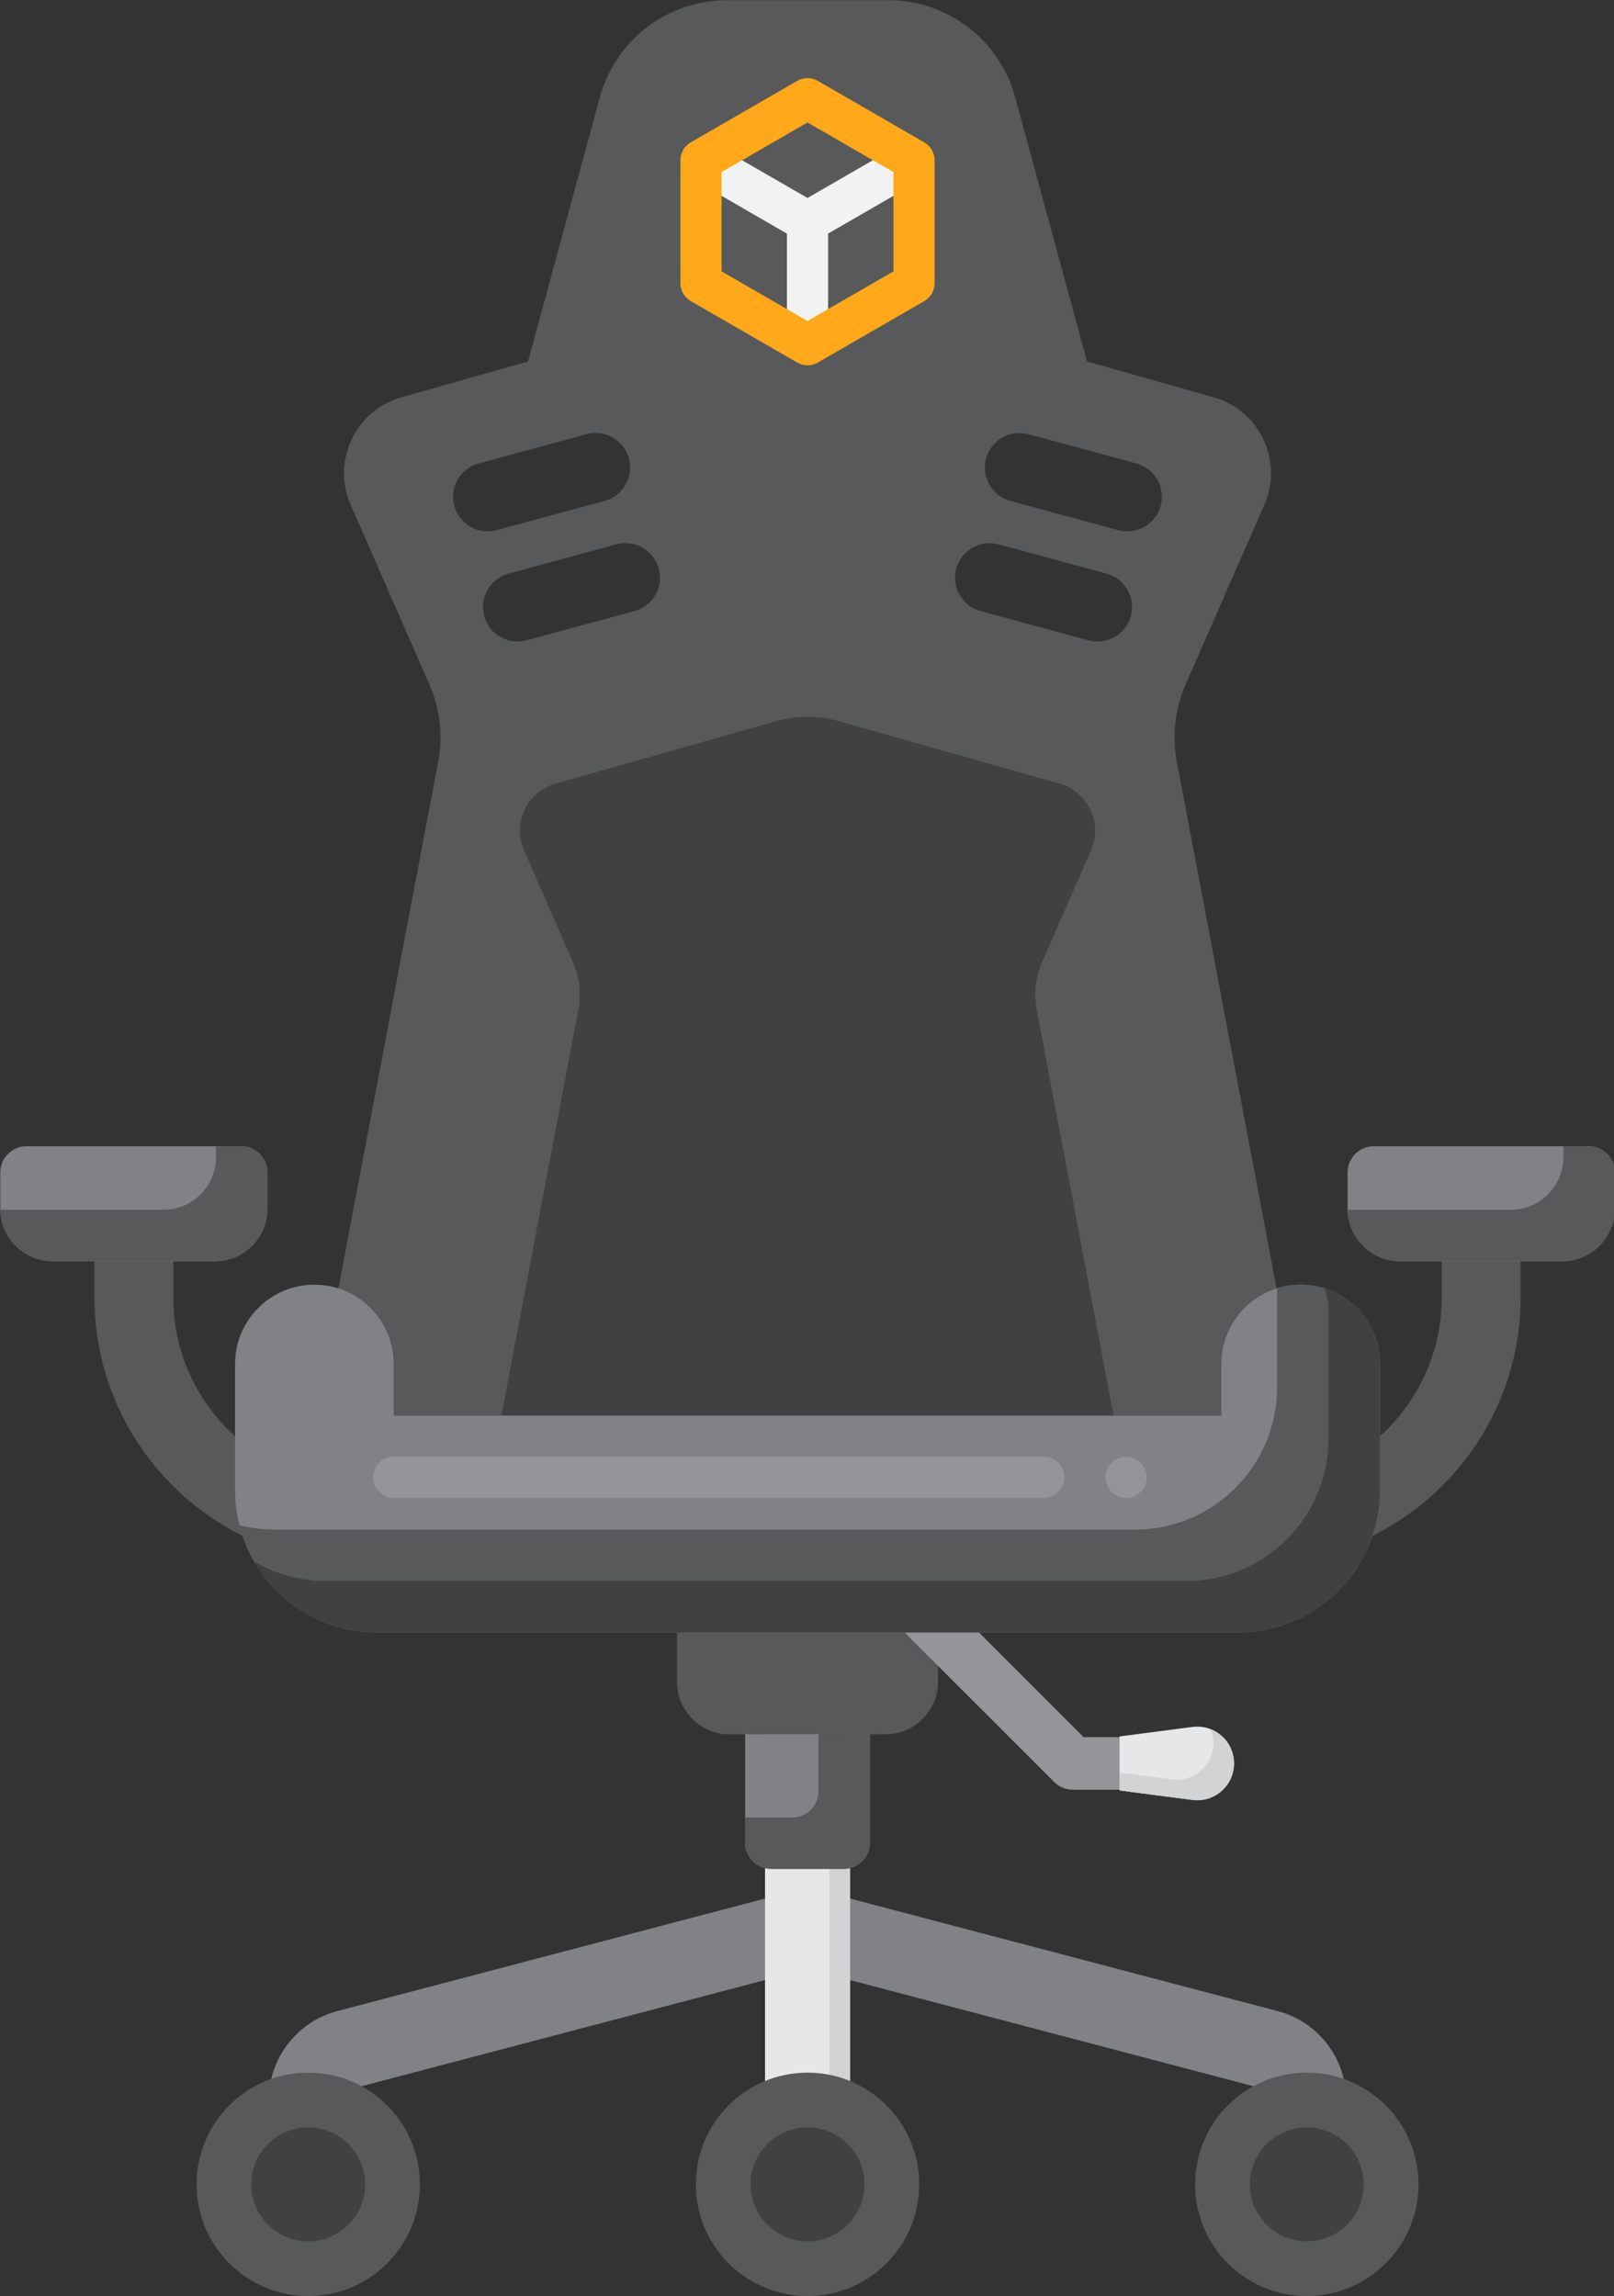
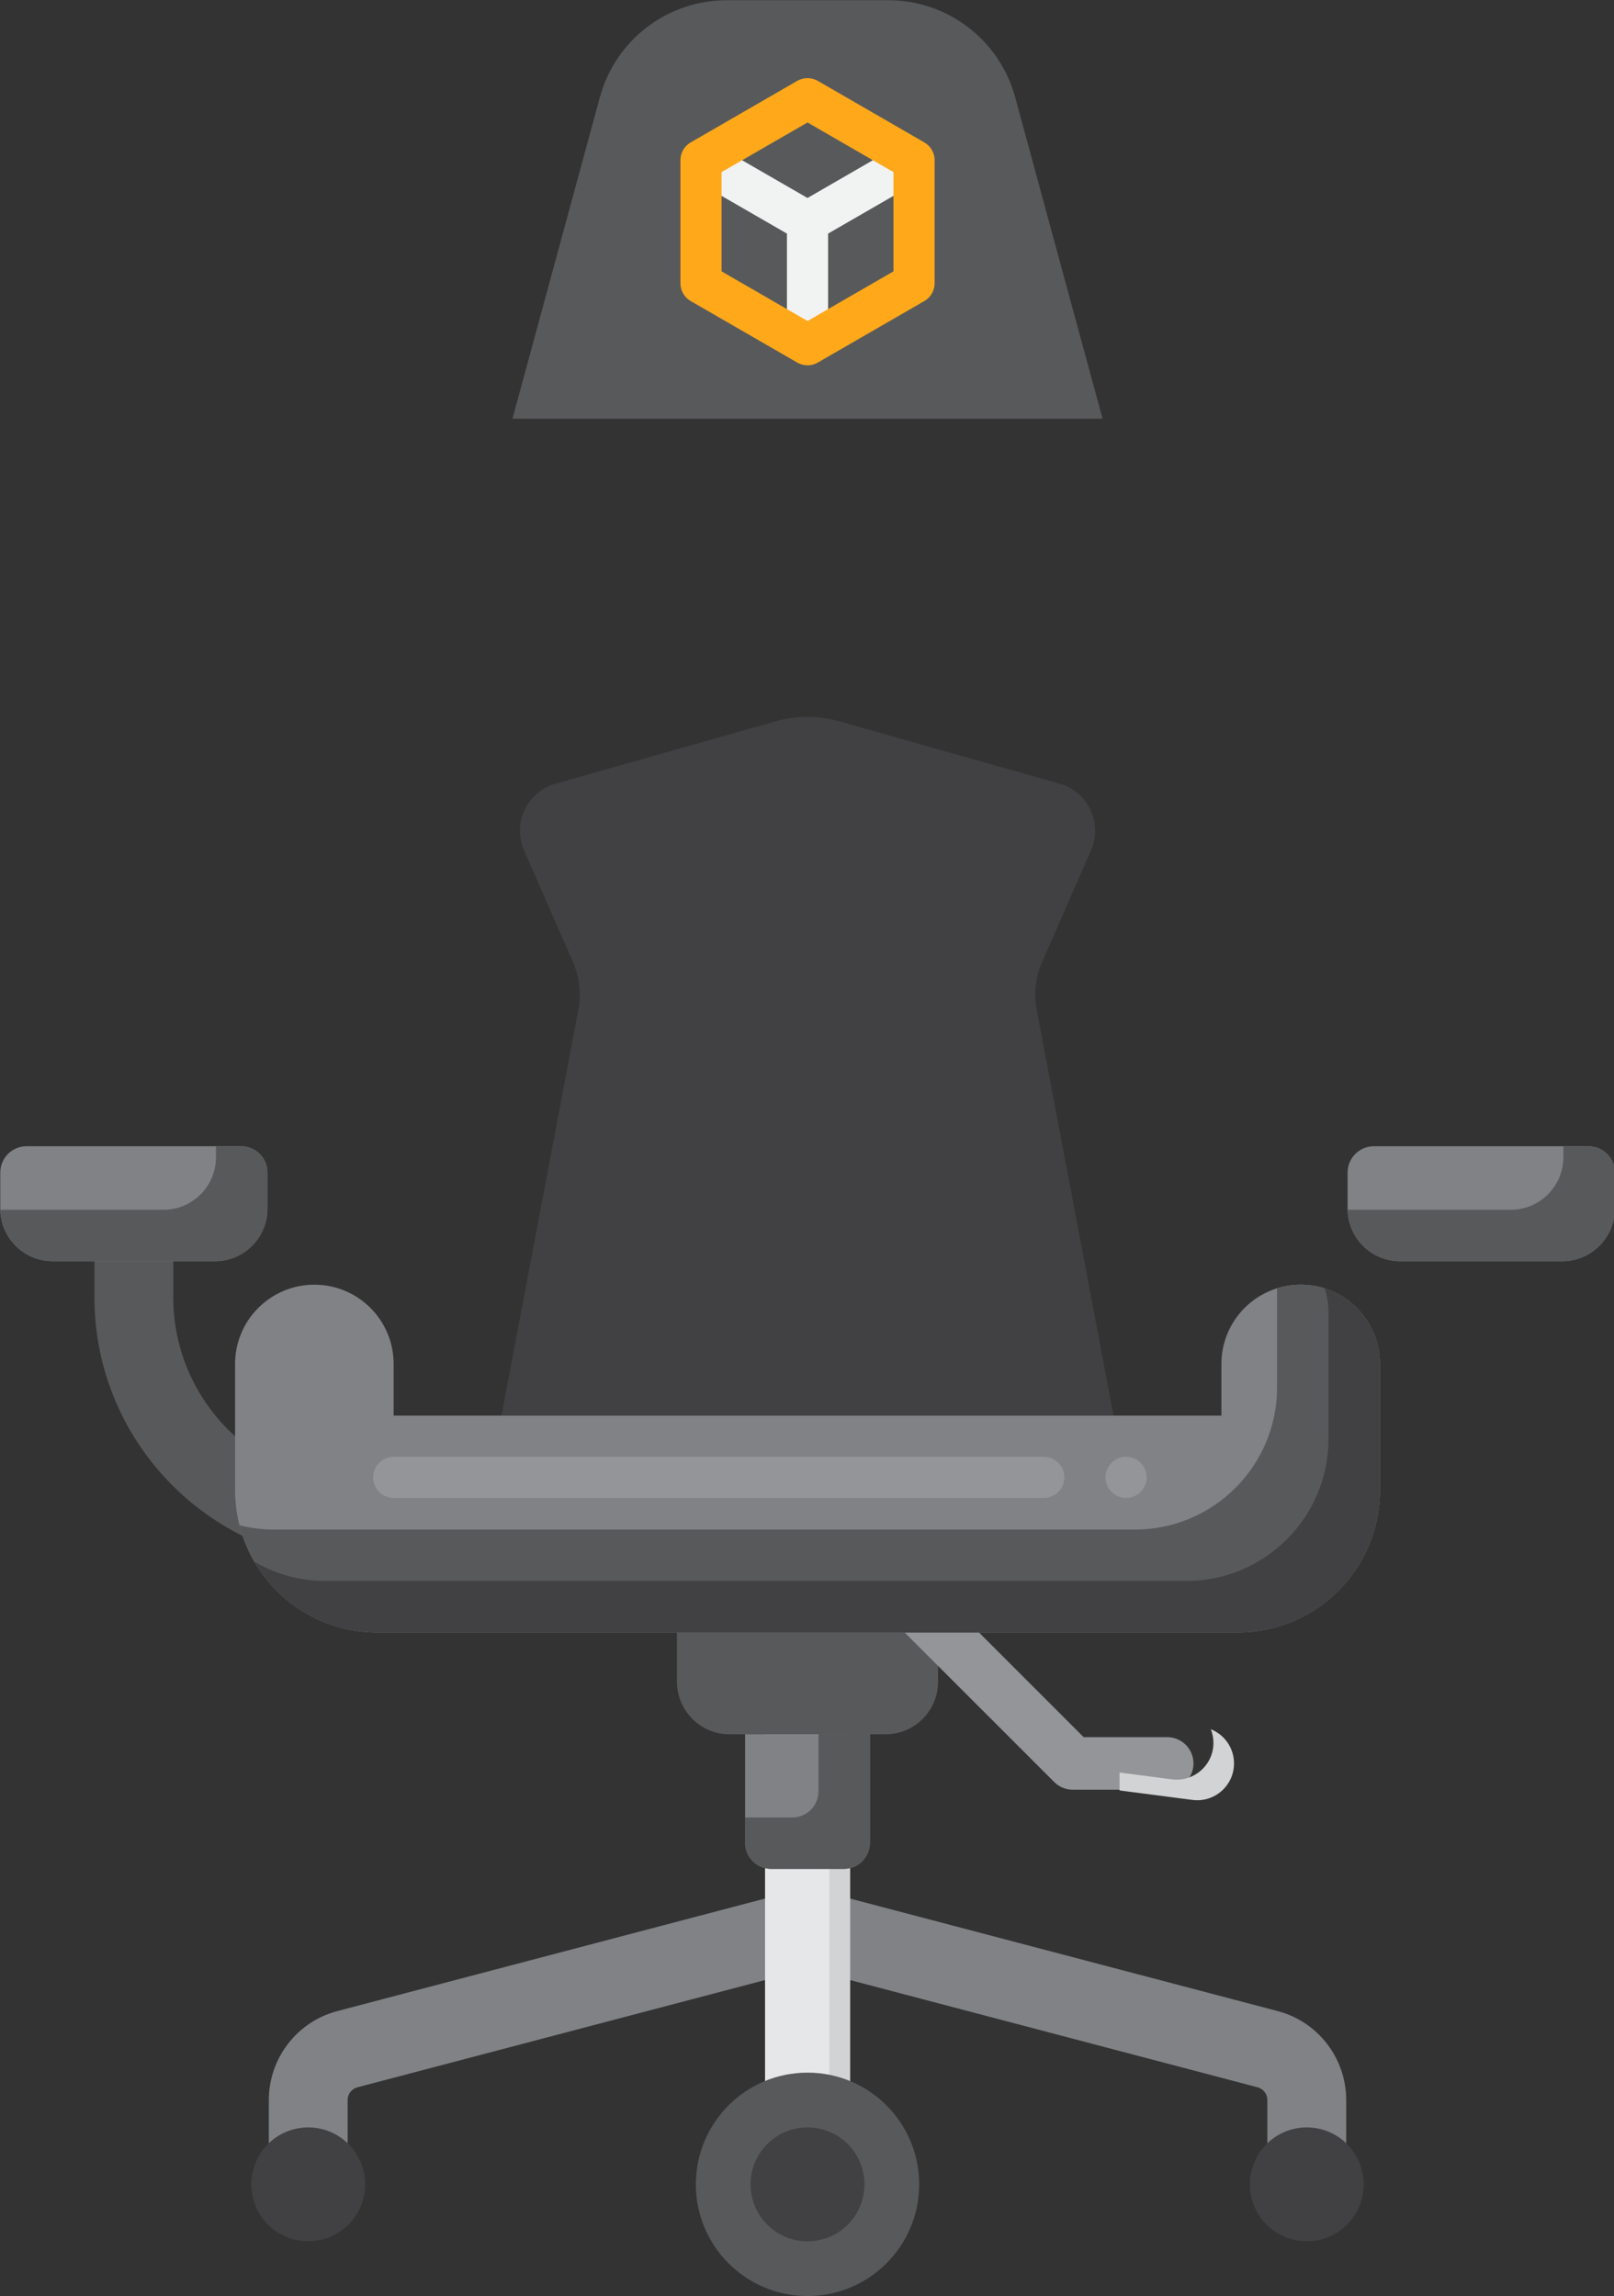
<svg xmlns="http://www.w3.org/2000/svg" height="223.2" preserveAspectRatio="xMidYMid meet" version="1.0" viewBox="49.5 16.4 156.9 223.2" width="156.9" zoomAndPan="magnify">
  <rect x="49.5" y="16.4" width="156.9" height="223.2" fill="#333333" stroke="none" />
  <g>
    <g id="change1_1">
-       <path d="M 96.031 61.445 L 106.52 58.605 C 108.309 58.121 110.152 59.18 110.641 60.969 C 111.125 62.758 110.066 64.602 108.273 65.09 L 97.789 67.93 C 95.996 68.414 94.152 67.355 93.668 65.566 C 93.184 63.777 94.238 61.934 96.031 61.445 Z M 113.539 71.68 C 114.023 73.469 112.969 75.312 111.18 75.797 L 100.688 78.641 C 98.898 79.125 97.055 78.066 96.57 76.277 C 96.086 74.484 97.145 72.641 98.934 72.156 L 109.422 69.312 C 111.211 68.828 113.055 69.887 113.539 71.68 Z M 142.461 71.68 C 142.945 69.887 144.789 68.828 146.578 69.312 L 157.066 72.156 C 158.855 72.641 159.914 74.484 159.43 76.277 C 158.945 78.066 157.102 79.125 155.312 78.641 L 144.82 75.797 C 143.031 75.312 141.977 73.469 142.461 71.68 Z M 145.359 60.969 C 145.848 59.18 147.691 58.121 149.48 58.605 L 159.969 61.445 C 161.762 61.934 162.816 63.777 162.332 65.566 C 161.848 67.355 160.004 68.414 158.215 67.93 L 147.727 65.09 C 145.934 64.602 144.879 62.758 145.359 60.969 Z M 80.059 154 L 175.941 154 L 163.902 90.434 C 163.426 87.902 163.723 85.285 164.758 82.926 L 172.41 65.473 C 174.277 61.215 171.953 56.285 167.48 55.02 L 128 43.84 L 88.52 55.02 C 84.047 56.285 81.723 61.215 83.59 65.473 L 91.242 82.926 C 92.277 85.285 92.574 87.902 92.094 90.434 L 80.059 154" fill="#58595b" />
-     </g>
+       </g>
    <g id="change1_2">
      <path d="M 135.586 184.977 L 120.414 184.977 C 117.594 184.977 115.309 182.688 115.309 179.863 L 115.309 175.074 L 140.691 175.074 L 140.691 179.863 C 140.691 182.688 138.406 184.977 135.586 184.977" fill="#58595b" />
    </g>
    <g id="change2_1">
      <path d="M 162.965 190.363 L 153.785 190.363 C 153.109 190.363 152.457 190.094 151.98 189.613 L 137.211 174.848 C 136.215 173.848 136.215 172.23 137.211 171.234 C 138.207 170.234 139.824 170.234 140.824 171.234 L 154.844 185.254 L 162.965 185.254 C 164.379 185.254 165.52 186.398 165.52 187.809 C 165.52 189.219 164.379 190.363 162.965 190.363" fill="#939598" />
    </g>
    <g id="change1_3">
      <path d="M 84.543 168.371 C 70.281 168.371 58.68 156.766 58.68 142.504 L 58.68 133.402 C 58.68 131.289 60.395 129.57 62.512 129.57 C 64.629 129.57 66.344 131.289 66.344 133.402 L 66.344 142.504 C 66.344 152.539 74.508 160.707 84.543 160.707 C 86.66 160.707 88.375 162.422 88.375 164.539 C 88.375 166.652 86.66 168.371 84.543 168.371" fill="#58595b" />
    </g>
    <g id="change3_1">
      <path d="M 70.387 138.992 L 54.633 138.992 C 51.812 138.992 49.527 136.703 49.527 133.883 L 49.527 130.371 C 49.527 128.961 50.668 127.816 52.082 127.816 L 72.941 127.816 C 74.352 127.816 75.496 128.961 75.496 130.371 L 75.496 133.883 C 75.496 136.703 73.211 138.992 70.387 138.992" fill="#808285" />
    </g>
    <g id="change1_4">
      <path d="M 72.941 127.816 L 70.496 127.816 L 70.496 128.883 C 70.496 131.703 68.211 133.992 65.387 133.992 L 49.633 133.992 C 49.598 133.992 49.562 133.992 49.527 133.992 C 49.586 136.762 51.848 138.992 54.633 138.992 L 70.387 138.992 C 73.211 138.992 75.496 136.703 75.496 133.883 L 75.496 130.371 C 75.496 128.961 74.352 127.816 72.941 127.816" fill="#58595b" />
    </g>
    <g id="change1_5">
-       <path d="M 171.457 168.371 C 169.34 168.371 167.625 166.652 167.625 164.539 C 167.625 162.422 169.34 160.707 171.457 160.707 C 181.492 160.707 189.656 152.539 189.656 142.504 L 189.656 133.402 C 189.656 131.289 191.371 129.57 193.488 129.57 C 195.605 129.57 197.32 131.289 197.32 133.402 L 197.32 142.504 C 197.32 156.766 185.719 168.371 171.457 168.371" fill="#58595b" />
-     </g>
+       </g>
    <g id="change3_2">
      <path d="M 185.613 138.992 L 201.367 138.992 C 204.188 138.992 206.477 136.703 206.477 133.883 L 206.477 130.371 C 206.477 128.961 205.332 127.816 203.922 127.816 L 183.059 127.816 C 181.648 127.816 180.504 128.961 180.504 130.371 L 180.504 133.883 C 180.504 136.703 182.789 138.992 185.613 138.992" fill="#808285" />
    </g>
    <g id="change1_6">
      <path d="M 203.922 127.816 L 201.477 127.816 L 201.477 128.883 C 201.477 131.703 199.188 133.992 196.363 133.992 L 180.613 133.992 C 180.574 133.992 180.539 133.992 180.504 133.992 C 180.562 136.762 182.828 138.992 185.613 138.992 L 201.363 138.992 C 204.188 138.992 206.477 136.703 206.477 133.883 L 206.477 130.371 C 206.477 128.961 205.332 127.816 203.922 127.816" fill="#58595b" />
    </g>
    <g id="change3_3">
      <path d="M 180.367 228.723 L 172.703 228.723 L 172.703 220.527 C 172.703 219.945 172.312 219.438 171.754 219.289 L 128.324 207.863 C 128.113 207.809 127.891 207.809 127.676 207.863 L 84.246 219.289 C 83.688 219.438 83.293 219.945 83.293 220.527 L 83.293 228.723 L 75.633 228.723 L 75.633 220.527 C 75.633 216.469 78.371 212.91 82.297 211.879 L 125.727 200.453 C 127.211 200.059 128.785 200.059 130.277 200.453 L 173.703 211.879 C 177.629 212.91 180.367 216.469 180.367 220.527 L 180.367 228.723" fill="#808285" />
    </g>
    <g id="change4_1">
-       <path d="M 165.422 191.355 L 158.336 190.434 L 158.336 185.184 L 165.422 184.262 C 167.562 183.984 169.461 185.648 169.461 187.809 C 169.461 189.969 167.562 191.633 165.422 191.355" fill="#e6e7e8" />
-     </g>
+       </g>
    <g id="change5_1">
      <path d="M 167.207 184.484 C 167.367 184.895 167.461 185.34 167.461 185.809 C 167.461 187.969 165.562 189.633 163.422 189.355 L 158.336 188.691 L 158.336 190.434 L 165.422 191.355 C 167.562 191.633 169.461 189.969 169.461 187.809 C 169.461 186.285 168.516 185.008 167.207 184.484" fill="#d1d3d4" />
    </g>
    <g id="change4_2">
      <path d="M 132.129 228.723 L 123.871 228.723 L 123.871 184.977 L 132.129 184.977 L 132.129 228.723" fill="#e6e7e8" />
    </g>
    <g id="change5_2">
      <path d="M 130.129 184.977 L 130.129 226.723 L 123.871 226.723 L 123.871 228.723 L 132.129 228.723 L 132.129 184.977 L 130.129 184.977" fill="#d1d3d4" />
    </g>
    <g id="change1_7">
      <path d="M 138.855 228.723 C 138.855 234.719 133.996 239.578 128 239.578 C 122.004 239.578 117.145 234.719 117.145 228.723 C 117.145 222.727 122.004 217.863 128 217.863 C 133.996 217.863 138.855 222.727 138.855 228.723" fill="#58595b" />
    </g>
    <g id="change6_1">
      <path d="M 133.535 228.723 C 133.535 231.777 131.059 234.258 128 234.258 C 124.941 234.258 122.465 231.777 122.465 228.723 C 122.465 225.664 124.941 223.188 128 223.188 C 131.059 223.188 133.535 225.664 133.535 228.723" fill="#414042" />
    </g>
    <g id="change1_8">
-       <path d="M 90.32 228.723 C 90.32 234.719 85.461 239.578 79.465 239.578 C 73.469 239.578 68.605 234.719 68.605 228.723 C 68.605 222.727 73.469 217.863 79.465 217.863 C 85.461 217.863 90.32 222.727 90.32 228.723" fill="#58595b" />
-     </g>
+       </g>
    <g id="change6_2">
      <path d="M 84.996 228.723 C 84.996 231.777 82.52 234.258 79.465 234.258 C 76.406 234.258 73.926 231.777 73.926 228.723 C 73.926 225.664 76.406 223.188 79.465 223.188 C 82.52 223.188 84.996 225.664 84.996 228.723" fill="#414042" />
    </g>
    <g id="change1_9">
-       <path d="M 187.395 228.723 C 187.395 234.719 182.531 239.578 176.535 239.578 C 170.539 239.578 165.68 234.719 165.68 228.723 C 165.68 222.727 170.539 217.863 176.535 217.863 C 182.531 217.863 187.395 222.727 187.395 228.723" fill="#58595b" />
-     </g>
+       </g>
    <g id="change6_3">
      <path d="M 182.07 228.723 C 182.07 231.777 179.594 234.258 176.535 234.258 C 173.48 234.258 171.004 231.777 171.004 228.723 C 171.004 225.664 173.48 223.188 176.535 223.188 C 179.594 223.188 182.07 225.664 182.07 228.723" fill="#414042" />
    </g>
    <g id="change3_4">
      <path d="M 131.512 198.062 L 124.488 198.062 C 123.074 198.062 121.934 196.922 121.934 195.512 L 121.934 184.977 L 134.066 184.977 L 134.066 195.512 C 134.066 196.922 132.926 198.062 131.512 198.062" fill="#808285" />
    </g>
    <g id="change1_10">
      <path d="M 129.066 184.977 L 129.066 190.512 C 129.066 191.922 127.926 193.062 126.512 193.062 L 121.934 193.062 L 121.934 195.512 C 121.934 196.922 123.074 198.062 124.488 198.062 L 131.512 198.062 C 132.926 198.062 134.066 196.922 134.066 195.512 L 134.066 184.977 L 129.066 184.977" fill="#58595b" />
    </g>
    <g id="change6_4">
      <path d="M 152.5 92.574 L 131.094 86.512 C 129.07 85.938 126.93 85.938 124.906 86.512 L 103.5 92.574 C 100.723 93.359 99.281 96.414 100.438 99.059 L 105.188 109.891 C 105.828 111.355 106.016 112.98 105.719 114.551 L 98.246 154 L 157.754 154 L 150.281 114.551 C 149.984 112.98 150.172 111.355 150.812 109.891 L 155.562 99.059 C 156.719 96.414 155.277 93.359 152.5 92.574" fill="#414042" />
    </g>
    <g id="change3_5">
      <path d="M 175.941 141.273 C 171.688 141.273 168.234 144.723 168.234 148.98 L 168.234 154 L 87.766 154 L 87.766 148.98 C 87.766 144.723 84.316 141.273 80.059 141.273 C 75.801 141.273 72.352 144.723 72.352 148.98 L 72.352 161.246 C 72.352 168.883 78.539 175.078 86.18 175.078 L 169.82 175.078 C 177.461 175.078 183.648 168.883 183.648 161.246 L 183.648 148.98 C 183.648 144.723 180.199 141.273 175.941 141.273" fill="#808285" />
    </g>
    <g id="change2_2">
      <path d="M 150.969 162 L 87.77 162 C 86.66 162 85.77 161.102 85.77 160 C 85.77 158.898 86.66 158 87.77 158 L 150.969 158 C 152.07 158 152.969 158.898 152.969 160 C 152.969 161.102 152.07 162 150.969 162 Z M 158.969 162 C 157.871 162 156.969 161.102 156.969 160 C 156.969 158.898 157.871 158 158.969 158 C 160.07 158 160.969 158.898 160.969 160 C 160.969 161.102 160.07 162 158.969 162" fill="#939598" />
    </g>
    <g id="change1_11">
      <path d="M 175.941 141.273 C 175.145 141.273 174.375 141.395 173.648 141.617 L 173.648 151.246 C 173.648 158.883 167.461 165.078 159.82 165.078 L 76.18 165.078 C 75.004 165.078 73.863 164.93 72.773 164.652 C 74.289 170.645 79.719 175.078 86.18 175.078 L 169.82 175.078 C 177.461 175.078 183.648 168.883 183.648 161.246 L 183.648 148.98 C 183.648 144.723 180.199 141.273 175.941 141.273" fill="#58595b" />
    </g>
    <g id="change6_5">
      <path d="M 178.285 141.637 C 178.52 142.375 178.648 143.16 178.648 143.98 L 178.648 156.246 C 178.648 163.883 172.461 170.078 164.82 170.078 L 81.18 170.078 C 78.645 170.078 76.27 169.395 74.223 168.203 C 76.621 172.312 81.078 175.078 86.18 175.078 L 169.82 175.078 C 177.461 175.078 183.648 168.883 183.648 161.246 L 183.648 148.98 C 183.648 145.539 181.395 142.629 178.285 141.637" fill="#414042" />
    </g>
    <g id="change1_12">
      <path d="M 156.684 57.102 L 99.316 57.102 L 107.816 25.844 C 109.332 20.281 114.383 16.422 120.145 16.422 L 135.855 16.422 C 141.621 16.422 146.668 20.281 148.184 25.844 L 156.684 57.102" fill="#58595b" />
    </g>
    <g id="change7_1">
      <path d="M 128 39.953 C 127.652 39.953 127.309 39.863 127 39.684 L 117.113 33.977 C 116.156 33.426 115.832 32.203 116.383 31.246 C 116.938 30.289 118.156 29.961 119.113 30.516 L 128 35.645 L 136.852 30.531 C 137.812 29.977 139.031 30.309 139.586 31.266 C 140.137 32.223 139.809 33.445 138.852 33.996 L 129 39.684 C 128.691 39.863 128.348 39.953 128 39.953" fill="#f1f2f2" />
    </g>
    <g id="change7_2">
      <path d="M 128 51.414 C 126.895 51.414 126 50.52 126 49.414 L 126 37.953 C 126 36.848 126.895 35.953 128 35.953 C 129.105 35.953 130 36.848 130 37.953 L 130 49.414 C 130 50.52 129.105 51.414 128 51.414" fill="#f1f2f2" />
    </g>
    <g id="change8_1">
      <path d="M 138.355 43.93 L 138.363 43.93 Z M 119.645 42.777 L 128 47.602 L 136.355 42.777 L 136.355 33.129 L 128 28.305 L 119.645 33.129 Z M 128 51.91 C 127.652 51.91 127.309 51.82 127 51.641 L 116.645 45.664 C 116.023 45.305 115.645 44.645 115.645 43.93 L 115.645 31.973 C 115.645 31.258 116.023 30.598 116.645 30.242 L 127 24.262 C 127.617 23.906 128.383 23.906 129 24.262 L 139.355 30.242 C 139.977 30.598 140.355 31.258 140.355 31.973 L 140.355 43.93 C 140.355 44.645 139.977 45.305 139.355 45.664 L 129 51.641 C 128.691 51.82 128.348 51.91 128 51.91" fill="#ffa91a" />
    </g>
  </g>
</svg>